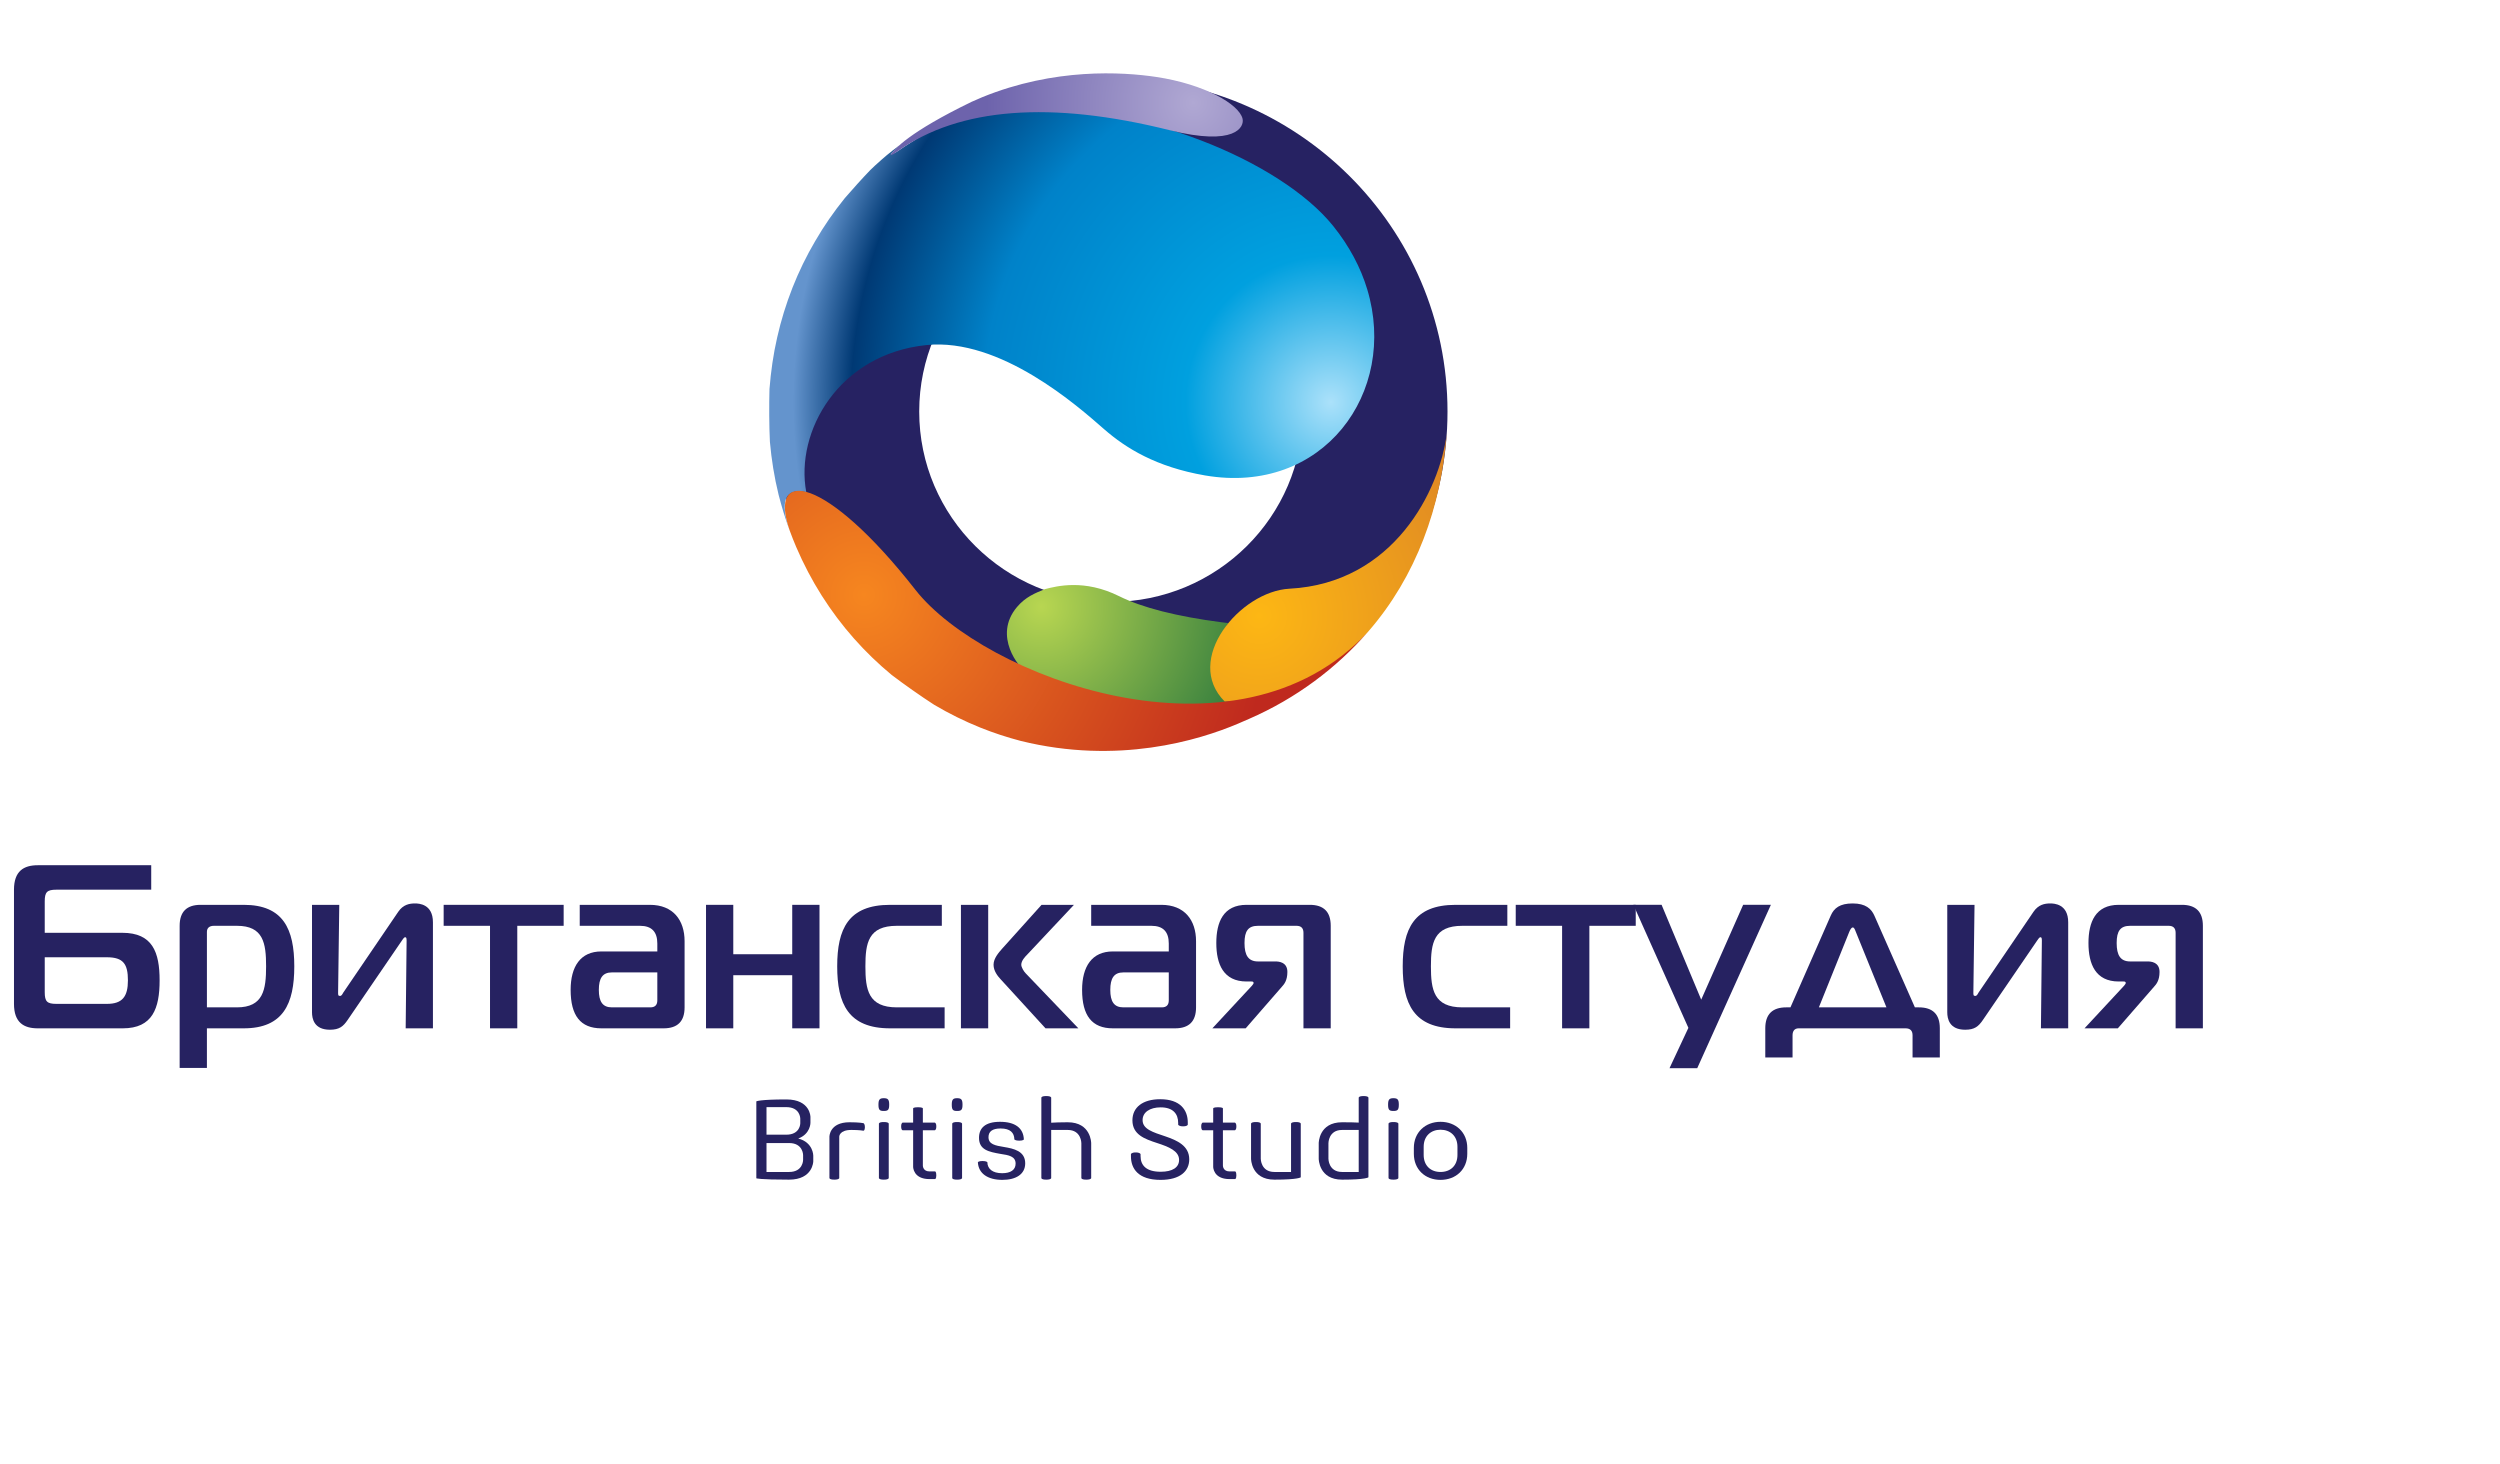
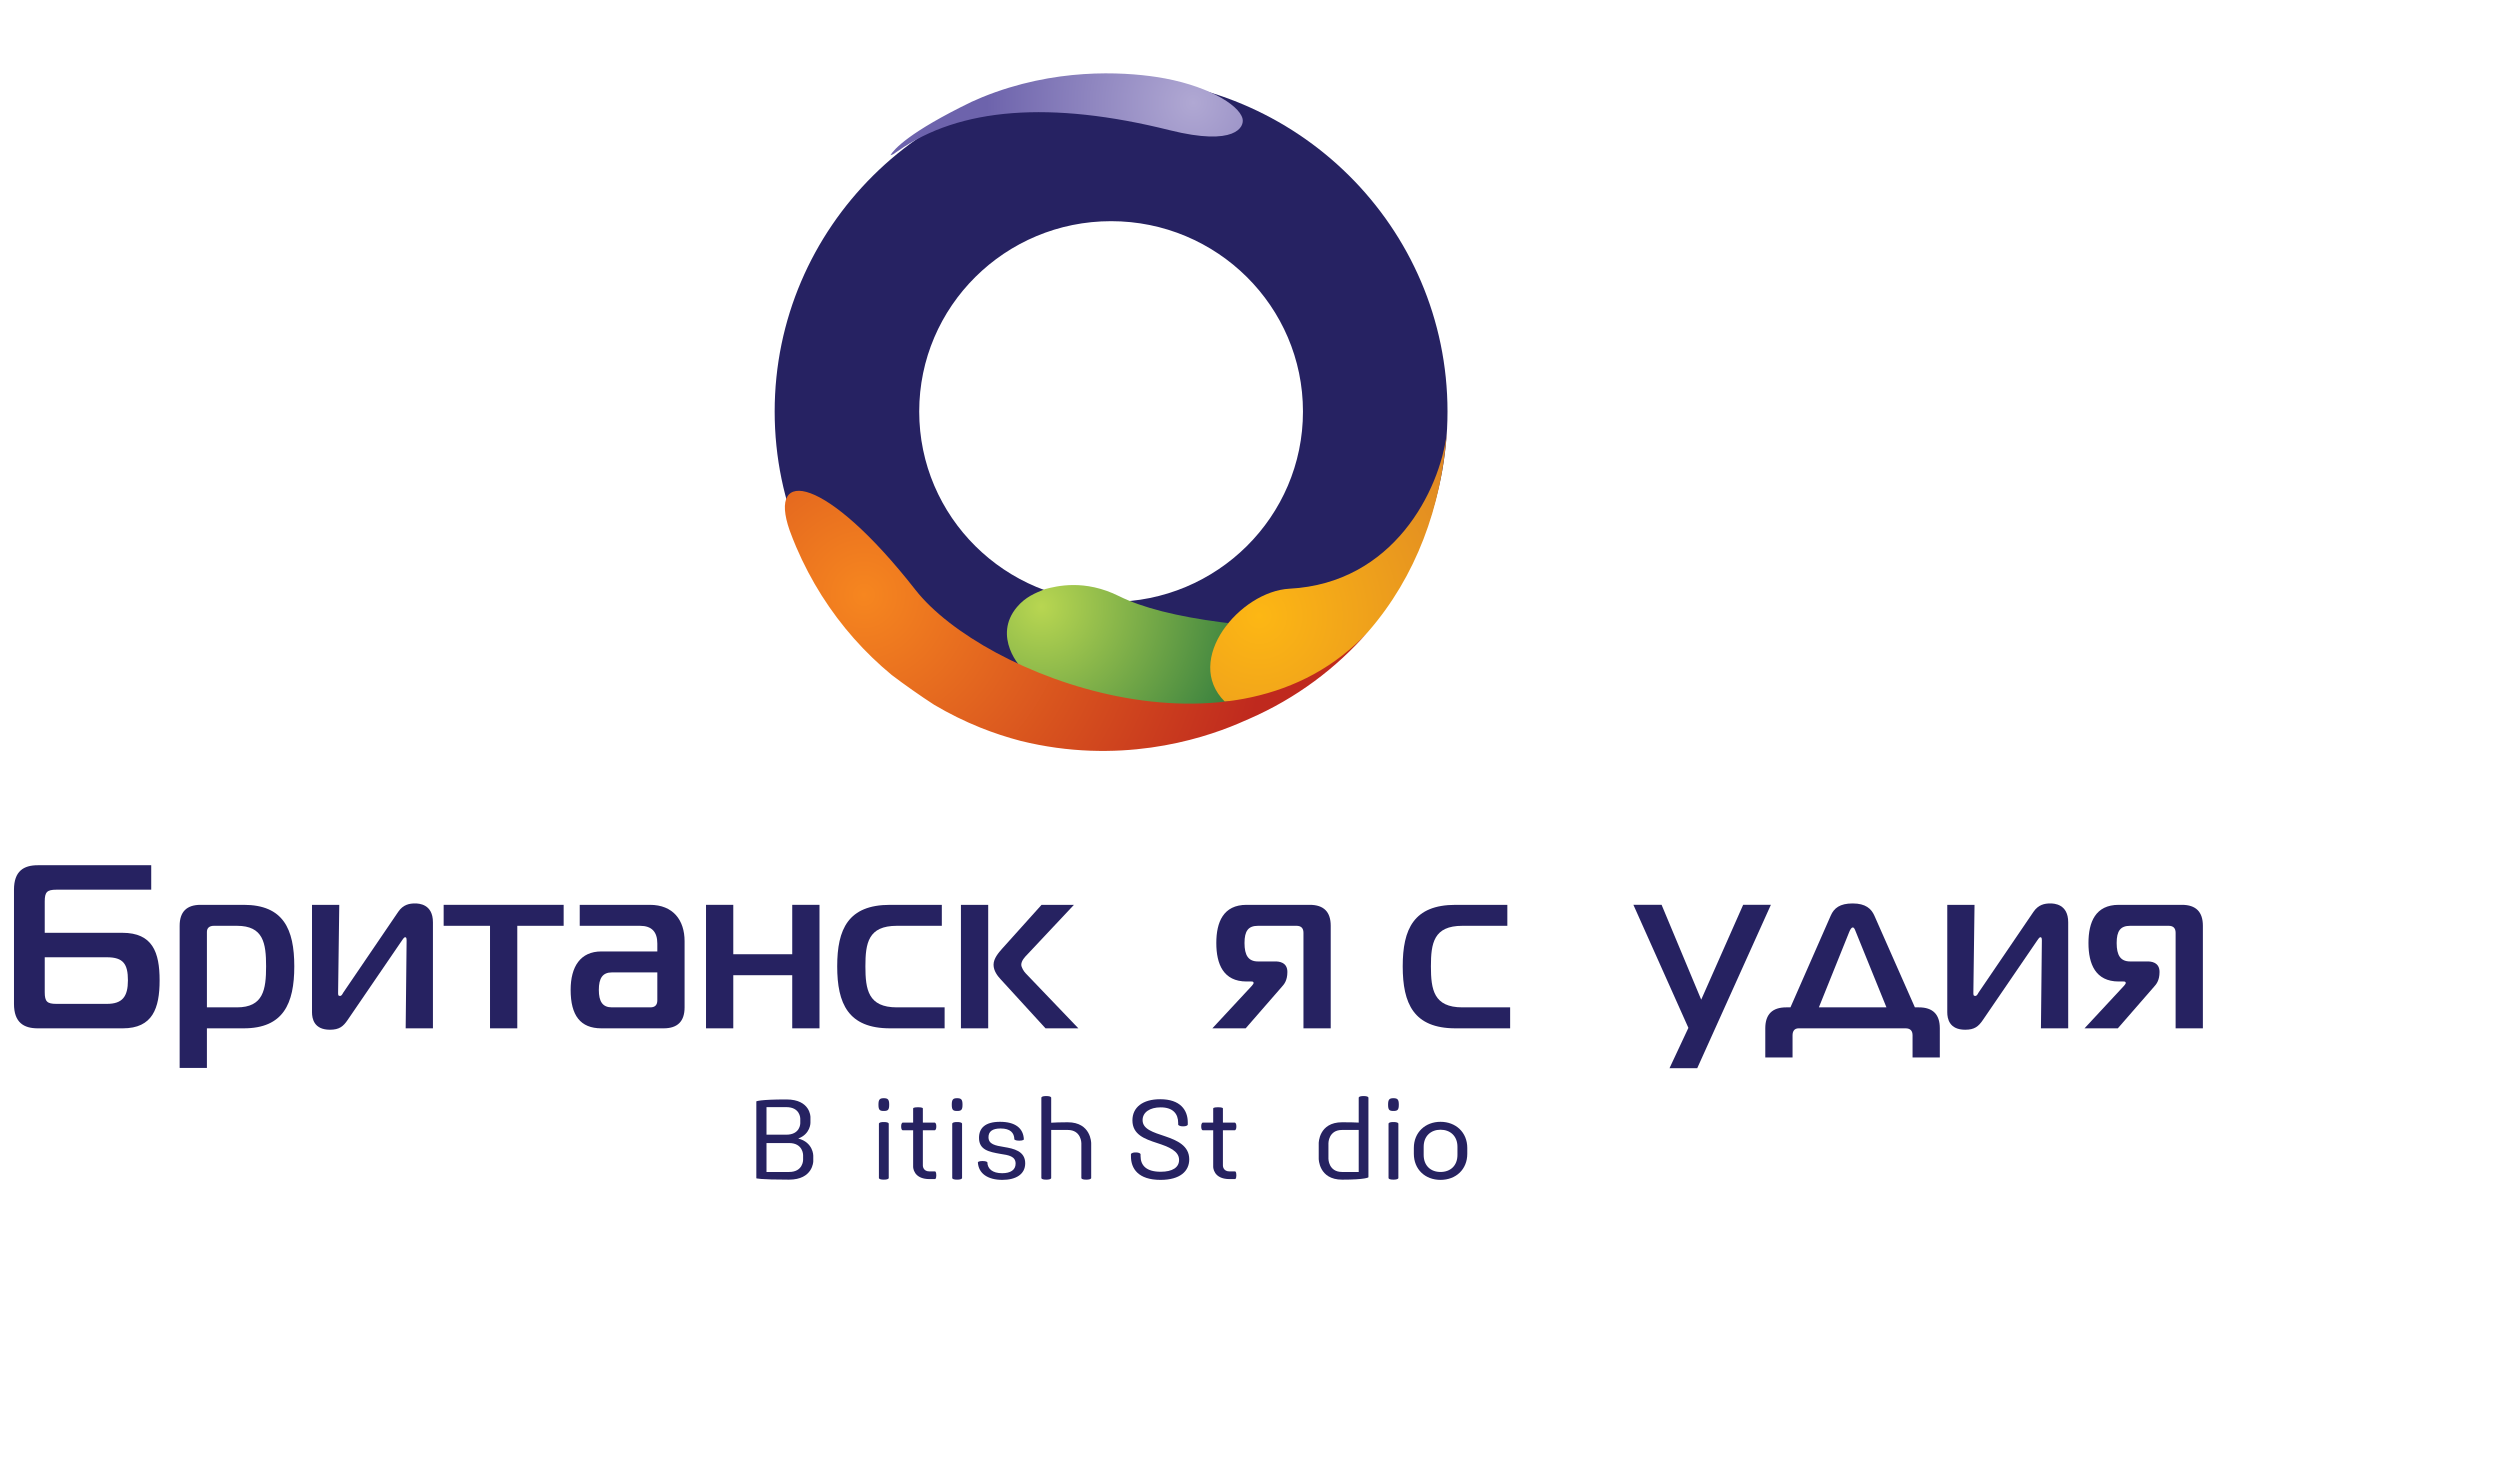
<svg xmlns="http://www.w3.org/2000/svg" version="1.1" id="Layer_1" x="0px" y="0px" width="1700px" height="995.701px" viewBox="0 0 354.062 186.6" style="enable-background:new 0 0 314.062 166.6;" xml:space="preserve">
  <style type="text/css">

.st0{fill:#262262;}
.st1{fill:url(#SVGID_1_);}
.st2{fill:url(#SVGID_2_);}
.st3{fill:url(#SVGID_3_);}
.st4{fill:url(#SVGID_4_);}
.st5{fill:url(#SVGID_5_);}

</style>
  <style type="text/css">.title{fill:#262261;}.slogan{fill:#262261;}</style>
  <g transform="scale(1.135) translate(95.982,0)">
    <g>
      <path class="st0" d="M42.659,0.55c-23.184,0-41.978,18.646-41.978,41.647c0,23.004,18.794,41.649,41.978,41.649   s41.978-18.646,41.978-41.649C84.637,19.197,65.843,0.55,42.659,0.55z M42.659,65.953c-13.223,0-23.942-10.633-23.942-23.755   c0-13.118,10.72-23.753,23.942-23.753S66.602,29.08,66.602,42.198C66.602,55.32,55.882,65.953,42.659,65.953z" />
      <g>
        <radialGradient id="SVGID_1_" cx="-587.755" cy="56.53" r="58.075" gradientTransform="matrix(1.155 0 0 1.166 748.921 -24.885)" gradientUnits="userSpaceOnUse">
          <stop offset="0" style="stop-color:#abe1fa" />
          <stop offset="0.27" style="stop-color:#00a0df" />
          <stop offset="0.646" style="stop-color:#0082c9" />
          <stop offset="0.892" style="stop-color:#003974" />
          <stop offset="1" style="stop-color:#6494cd" />
        </radialGradient>
-         <path class="st1" d="M70.361,19.031C63.825,10.925,46.045,3.542,31.013,4.5c0,0,0.02-0.21-0.006-0.219    C25.437,4.64,20.181,6.81,16.09,9.671l-0.028,0.018c-0.244,0.171-0.616,0.347-0.908,0.447c0.42-0.495,0.42-0.495,1.025-1.064    c0.029-0.02,0.047-0.051,0.088-0.094c-1.371,1.006-1.84,1.423-3.068,2.529l-0.589,0.56c-0.989,1.021-2.253,2.438-3.177,3.501    c-1.375,1.702-2.607,3.478-3.691,5.354c-1.095,1.859-2.047,3.818-2.839,5.824c-0.79,2.021-1.431,4.078-1.907,6.196    c-0.486,2.106-0.791,4.268-0.963,6.45C-0.022,41.353-0.01,44,0.086,45.974c0.196,2.202,0.544,4.41,1.084,6.603    c0.385,1.496,0.832,2.997,1.386,4.47c-0.899-2.574-1.273-5.502,2.067-4.792C3.21,44.683,8.692,35.023,19.617,33.904    c9.237-0.941,18.899,7.627,22.21,10.53c2.674,2.324,6.429,4.676,12.541,5.735c14.74,2.535,24.137-10.356,20.253-23.221    C73.812,24.254,72.407,21.577,70.361,19.031z" />
        <radialGradient id="SVGID_2_" cx="-602.599" cy="24.488" r="22.35" gradientTransform="matrix(1.155 0 0 1.166 748.921 -24.885)" gradientUnits="userSpaceOnUse">
          <stop offset="0" style="stop-color:#b0a8d3" />
          <stop offset="1" style="stop-color:#6d63ac" />
        </radialGradient>
        <path class="st2" d="M48.294,0.449C44.06-0.184,35.61-0.703,26.588,2.972c-0.126,0.054-0.357,0.155-0.622,0.271    c-0.354,0.151-0.644,0.28-0.697,0.302c-7.826,3.793-9.701,5.93-10.146,6.671c0.332-0.091,0.332-0.091,0.938-0.526    c-0.002,0.006-0.008,0.008-0.012,0.012l0.039-0.026C23.742,4.265,35.14,3.39,49.967,7.093c8.233,2.053,9.352-0.421,9.093-1.449    C58.611,3.856,54.364,1.363,48.294,0.449" />
        <radialGradient id="SVGID_3_" cx="-619.023" cy="78.411" r="23.199" gradientTransform="matrix(1.155 0 0 1.166 748.921 -24.885)" gradientUnits="userSpaceOnUse">
          <stop offset="0" style="stop-color:#b8d651" />
          <stop offset="1" style="stop-color:#357e3e" />
        </radialGradient>
        <path class="st3" d="M56.386,68.486c-5.57-0.727-9.849-1.818-12.721-3.247c-4.336-2.155-7.782-1.26-9.25-0.882    c-1.252,0.5-2.432,0.979-3.49,2.224c-3.087,3.644,0.365,7.683,0.99,7.959c1.005,0.444,12.398,6.617,28.823,3.545    c-2.458,0.454-6.935-4.816-3.452-9.489C57.017,68.565,56.655,68.517,56.386,68.486" />
        <radialGradient id="SVGID_4_" cx="-595.499" cy="79.385" r="36.126" gradientTransform="matrix(1.155 0 0 1.166 748.921 -24.885)" gradientUnits="userSpaceOnUse">
          <stop offset="0" style="stop-color:#fdb714" />
          <stop offset="1" style="stop-color:#d3752a" />
        </radialGradient>
        <path class="st4" d="M84.548,44.92c-0.881,7.128-6.631,18.699-19.628,19.385c-6.188,0.326-13.311,8.9-8.067,14.093    c6.842-0.466,10.744-0.997,17.888-8.739C80.745,62.765,83.86,54.046,84.548,44.92" />
        <radialGradient id="SVGID_5_" cx="-638.178" cy="77.147" r="43.99" gradientTransform="matrix(1.155 0 0 1.166 748.921 -24.885)" gradientUnits="userSpaceOnUse">
          <stop offset="0" style="stop-color:#f6861f" />
          <stop offset="1" style="stop-color:#bf291e" />
        </radialGradient>
        <path class="st5" d="M74.74,69.659c-16.39,17.762-48.104,5.517-56.49-5.205C7.073,50.165-0.252,49.062,2.555,57.048    c0.249,0.684,0.521,1.364,0.809,2.046c0.915,2.137,1.986,4.169,3.19,6.072c1.209,1.907,2.55,3.689,4.012,5.343    c1.46,1.652,3.037,3.17,4.712,4.555c1.545,1.179,3.67,2.67,5.303,3.725c1.851,1.097,3.785,2.053,5.776,2.854    c1.633,0.654,3.307,1.205,5.014,1.653c12.132,3.002,22.213-0.063,27.146-2.157c0.125-0.052,0.346-0.148,0.607-0.265    c0.395-0.171,0.722-0.313,0.729-0.315C65.753,77.992,70.765,74.222,74.74,69.659" />
      </g>
    </g>
  </g>
  <g transform="scale(0.033) translate(0, 4098.462)">
    <path transform="translate(0,0) rotate(180) scale(-1, 1)" d="M649 700v-105h-407c-40 0 -50 -10 -50 -50v-135h333c130 0 160 -84 160 -204s-30 -206 -158 -206h-365c-60 0 -102 25 -102 105v490c0 80 42 105 102 105h487zM459 305h-267v-150c0 -40 10 -50 50 -50h217c66 0 90 31 90 101s-20 99 -90 99z" class="title" />
    <path transform="translate(725,0) rotate(180) scale(-1, 1)" d="M136 530h185c170 0 217 -104 217 -264s-47 -266 -217 -266h-158v-170h-117v610c0 60 30 90 90 90zM163 414v-324h129c113 0 125 76 125 176s-12 174 -125 174h-99c-19 0 -30 -9 -30 -26z" class="title" />
    <path transform="translate(1293,0) rotate(180) scale(-1, 1)" d="M565 0h-117l4 377c0 11 -2 14 -6 14c-3 0 -6 -2 -14 -14l-233 -341c-19 -28 -36 -42 -76 -42c-68 0 -77 47 -77 75v461h117l-5 -377c0 -9 0 -14 8 -14c7 0 10 7 14 14l236 347c21 31 48 36 72 36c16 0 77 -2 77 -81v-455z" class="title" />
    <path transform="translate(1904,0) rotate(180) scale(-1, 1)" d="M316 0h-117v440h-199v90h515v-90h-199v-440z" class="title" />
    <path transform="translate(2419,0) rotate(180) scale(-1, 1)" d="M69 530h301c100 0 149 -66 149 -156v-284c0 -60 -30 -90 -90 -90h-267c-90 0 -132 55 -132 165c0 100 42 165 132 165h240v34c0 50 -24 76 -74 76h-259v90zM402 240h-195c-40 0 -56 -25 -56 -75s16 -75 56 -75h165c20 0 30 10 30 30v120z" class="title" />
    <path transform="translate(2984,0) rotate(180) scale(-1, 1)" d="M533 0h-117v228h-253v-228h-117v530h117v-212h253v212h117v-530z" class="title" />
    <path transform="translate(3563,0) rotate(180) scale(-1, 1)" d="M479 440h-193c-123 0 -135 -74 -135 -174s12 -176 135 -176h205v-90h-234c-180 0 -227 106 -227 266s47 264 227 264h222v-90z" class="title" />
    <path transform="translate(4078,0) rotate(180) scale(-1, 1)" d="M550 0h-141l-193 211c-12 13 -30 35 -30 62s22 52 37 69l169 188h139l-201 -214c-9 -9 -25 -26 -25 -43c0 -11 11 -29 19 -37zM163 0h-117v530h117v-530z" class="title" />
-     <path transform="translate(4614,0) rotate(180) scale(-1, 1)" d="M69 530h301c100 0 149 -66 149 -156v-284c0 -60 -30 -90 -90 -90h-267c-90 0 -132 55 -132 165c0 100 42 165 132 165h240v34c0 50 -24 76 -74 76h-259v90zM402 240h-195c-40 0 -56 -25 -56 -75s16 -75 56 -75h165c20 0 30 10 30 30v120z" class="title" />
    <path transform="translate(5179,0) rotate(180) scale(-1, 1)" d="M24 0l170 183c5 6 7 9 7 12c0 6 -6 6 -10 6h-20c-100 0 -130 75 -130 165s30 164 130 164h271c60 0 90 -30 90 -90v-440h-117v410c0 20 -10 30 -30 30h-165c-42 0 -58 -22 -58 -74s16 -79 58 -79h75c13 0 51 -2 51 -45c0 -38 -15 -54 -24 -64l-155 -178h-143z" class="title" />
    <path transform="translate(5990,0) rotate(180) scale(-1, 1)" d="M479 440h-193c-123 0 -135 -74 -135 -174s12 -176 135 -176h205v-90h-234c-180 0 -227 106 -227 266s47 264 227 264h222v-90z" class="title" />
-     <path transform="translate(6505,0) rotate(180) scale(-1, 1)" d="M316 0h-117v440h-199v90h515v-90h-199v-440z" class="title" />
    <path transform="translate(7020,0) rotate(180) scale(-1, 1)" d="M580 530l-316 -701h-119l81 173l-236 528h121l170 -407l180 407h119z" class="title" />
    <path transform="translate(7590,0) rotate(180) scale(-1, 1)" d="M-14 -125v125c0 60 30 90 90 90h18l173 394c14 32 39 52 94 52c56 0 80 -23 93 -52l174 -394h17c60 0 90 -30 90 -90v-125h-117v95c0 20 -10 30 -30 30h-459c-17 0 -26 -11 -26 -30v-95h-117zM346 413l-130 -323h290l-131 323c-5 12 -7 20 -14 20c-4 0 -10 -7 -15 -20z " class="title" />
    <path transform="translate(8311,0) rotate(180) scale(-1, 1)" d="M565 0h-117l4 377c0 11 -2 14 -6 14c-3 0 -6 -2 -14 -14l-233 -341c-19 -28 -36 -42 -76 -42c-68 0 -77 47 -77 75v461h117l-5 -377c0 -9 0 -14 8 -14c7 0 10 7 14 14l236 347c21 31 48 36 72 36c16 0 77 -2 77 -81v-455z" class="title" />
    <path transform="translate(8922,0) rotate(180) scale(-1, 1)" d="M24 0l170 183c5 6 7 9 7 12c0 6 -6 6 -10 6h-20c-100 0 -130 75 -130 165s30 164 130 164h271c60 0 90 -30 90 -90v-440h-117v410c0 20 -10 30 -30 30h-165c-42 0 -58 -22 -58 -74s16 -79 58 -79h75c13 0 51 -2 51 -45c0 -38 -15 -54 -24 -64l-155 -178h-143z" class="title" />
  </g>
  <g transform="scale(0.016) translate(6595.703, 9787.5)">
    <path transform="translate(0,0) rotate(180) scale(-1, 1)" d="M603 208v-51s-2 -162 -215 -162c-266 0 -289 12 -289 12v681s26 17 266 17c213 0 213 -155 213 -155v-53s0 -98 -108 -138c133 -34 133 -151 133 -151zM189 319v-256h200c124 0 124 106 124 106v44s0 106 -124 106h-200zM189 637v-244h175c124 0 124 100 124 100v43 s0 101 -124 101h-175z" class="slogan" />
-     <path transform="translate(662,0) rotate(180) scale(-1, 1)" d="M84 9v367s0 127 178 127c88 0 123 -8 123 -8s13 -5 13 -35c0 -32 -13 -32 -13 -32s-32 7 -107 7c-107 0 -107 -59 -107 -59v-367s0 -14 -44 -14c-43 0 -43 14 -43 14z" class="slogan" />
    <path transform="translate(1095,0) rotate(180) scale(-1, 1)" d="M89 9v482s0 14 43 14c44 0 44 -14 44 -14v-482s0 -14 -44 -14c-43 0 -43 14 -43 14zM85 659c0 45 11 57 47 57c37 0 48 -12 48 -57c0 -47 -11 -56 -48 -56c-36 0 -47 9 -47 56z" class="slogan" />
    <path transform="translate(1360,0) rotate(180) scale(-1, 1)" d="M318 432h-105v-313s0 -51 58 -51h50s11 0 11 -34s-11 -34 -11 -34h-50c-144 0 -144 108 -144 108v324h-92s-14 0 -14 34s14 34 14 34h92v126s0 10 43 10s43 -10 43 -10v-126h105s14 0 14 -34s-14 -34 -14 -34z" class="slogan" />
    <path transform="translate(1744,0) rotate(180) scale(-1, 1)" d="M89 9v482s0 14 43 14c44 0 44 -14 44 -14v-482s0 -14 -44 -14c-43 0 -43 14 -43 14zM85 659c0 45 11 57 47 57c37 0 48 -12 48 -57c0 -47 -11 -56 -48 -56c-36 0 -47 9 -47 56z" class="slogan" />
    <path transform="translate(2009,0) rotate(180) scale(-1, 1)" d="M385 137c0 65 -61 75 -134 86c-102 18 -190 35 -190 142c0 87 55 142 186 142c133 0 207 -55 211 -156c0 0 -4 -11 -41 -11c-35 0 -43 11 -43 11c-1 59 -36 97 -122 97c-73 0 -107 -27 -107 -77c0 -63 59 -74 138 -87c85 -14 187 -36 187 -144c0 -98 -83 -147 -202 -147 c-129 0 -212 56 -217 156c0 0 5 11 41 11s43 -11 43 -11c1 -58 45 -97 131 -97c73 0 119 28 119 85z" class="slogan" />
    <path transform="translate(2533,0) rotate(180) scale(-1, 1)" d="M530 318v-309s0 -14 -44 -14c-43 0 -43 14 -43 14v309s0 117 -121 117h-146v-426s0 -14 -44 -14c-43 0 -43 14 -43 14v712s0 14 43 14c44 0 44 -14 44 -14v-222c34 2 76 4 146 4c208 0 208 -185 208 -185z" class="slogan" />
    <path transform="translate(3347,0) rotate(180) scale(-1, 1)" d="M494 170c0 79 -92 116 -194 149c-111 36 -219 75 -219 201c0 115 91 187 246 187c178 0 244 -96 244 -206v-19s-2 -15 -42 -15c-39 0 -43 15 -43 15v15c0 81 -46 138 -155 138c-95 0 -160 -43 -160 -113c0 -80 91 -107 202 -144c102 -35 211 -82 211 -203 c0 -104 -80 -182 -254 -182c-199 0 -262 101 -262 208v20s3 15 42 15s43 -15 43 -15v-17c0 -84 52 -139 178 -139c106 0 163 39 163 105z" class="slogan" />
    <path transform="translate(4016,0) rotate(180) scale(-1, 1)" d="M318 432h-105v-313s0 -51 58 -51h50s11 0 11 -34s-11 -34 -11 -34h-50c-144 0 -144 108 -144 108v324h-92s-14 0 -14 34s14 34 14 34h92v126s0 10 43 10s43 -10 43 -10v-126h105s14 0 14 -34s-14 -34 -14 -34z" class="slogan" />
-     <path transform="translate(4400,0) rotate(180) scale(-1, 1)" d="M78 180v311s0 14 43 14s43 -14 43 -14v-311s0 -117 121 -117h147v428s0 14 43 14s43 -14 43 -14v-475s-19 -21 -233 -21c-207 0 -207 185 -207 185z" class="slogan" />
    <path transform="translate(5007,0) rotate(180) scale(-1, 1)" d="M70 180v138s0 185 207 185c66 0 113 -1 147 -3v221s0 14 43 14s43 -14 43 -14v-705s-19 -21 -233 -21c-207 0 -207 185 -207 185zM424 63v372h-147c-121 0 -121 -117 -121 -117v-138s0 -117 121 -117h147z" class="slogan" />
    <path transform="translate(5606,0) rotate(180) scale(-1, 1)" d="M89 9v482s0 14 43 14c44 0 44 -14 44 -14v-482s0 -14 -44 -14c-43 0 -43 14 -43 14zM85 659c0 45 11 57 47 57c37 0 48 -12 48 -57c0 -47 -11 -56 -48 -56c-36 0 -47 9 -47 56z" class="slogan" />
    <path transform="translate(5871,0) rotate(180) scale(-1, 1)" d="M48 224v52c0 138 102 231 236 231c135 0 237 -93 237 -231v-52c0 -138 -100 -231 -237 -231c-136 0 -236 93 -236 231zM135 286v-72c0 -96 63 -151 149 -151c87 0 150 55 150 151v72c0 96 -65 151 -150 151c-84 0 -149 -55 -149 -151z" class="slogan" />
  </g>
</svg>